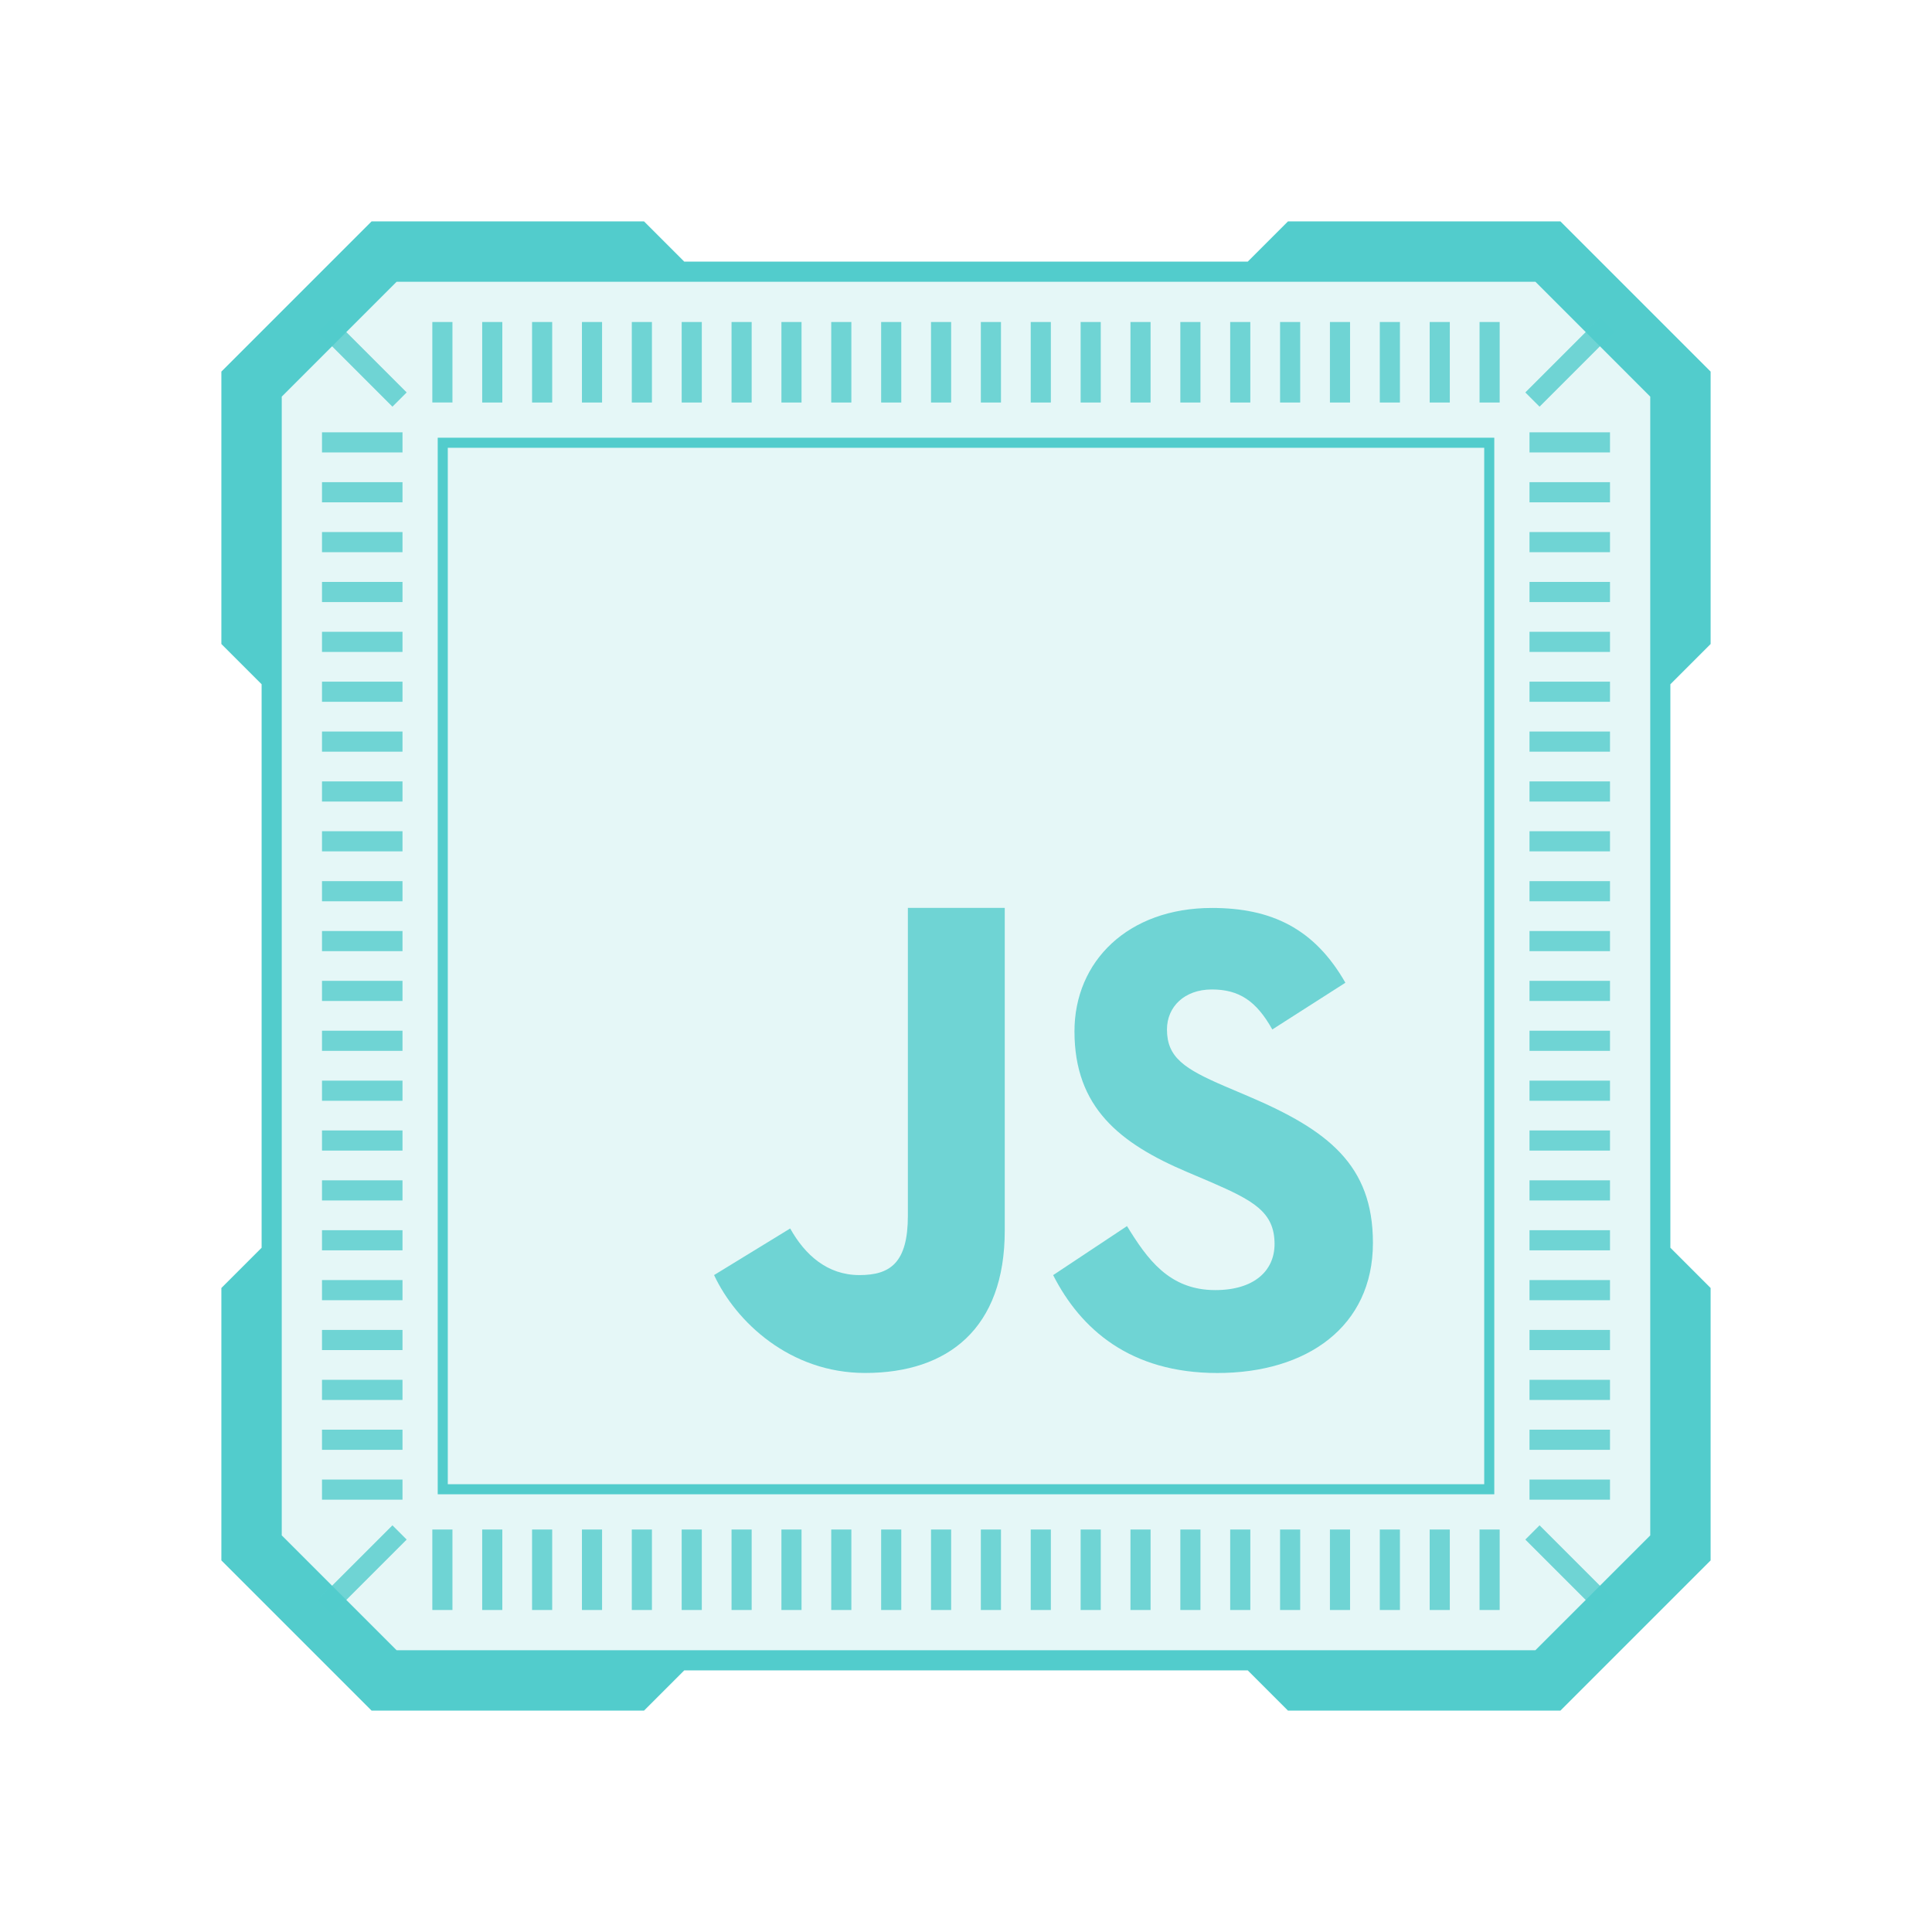
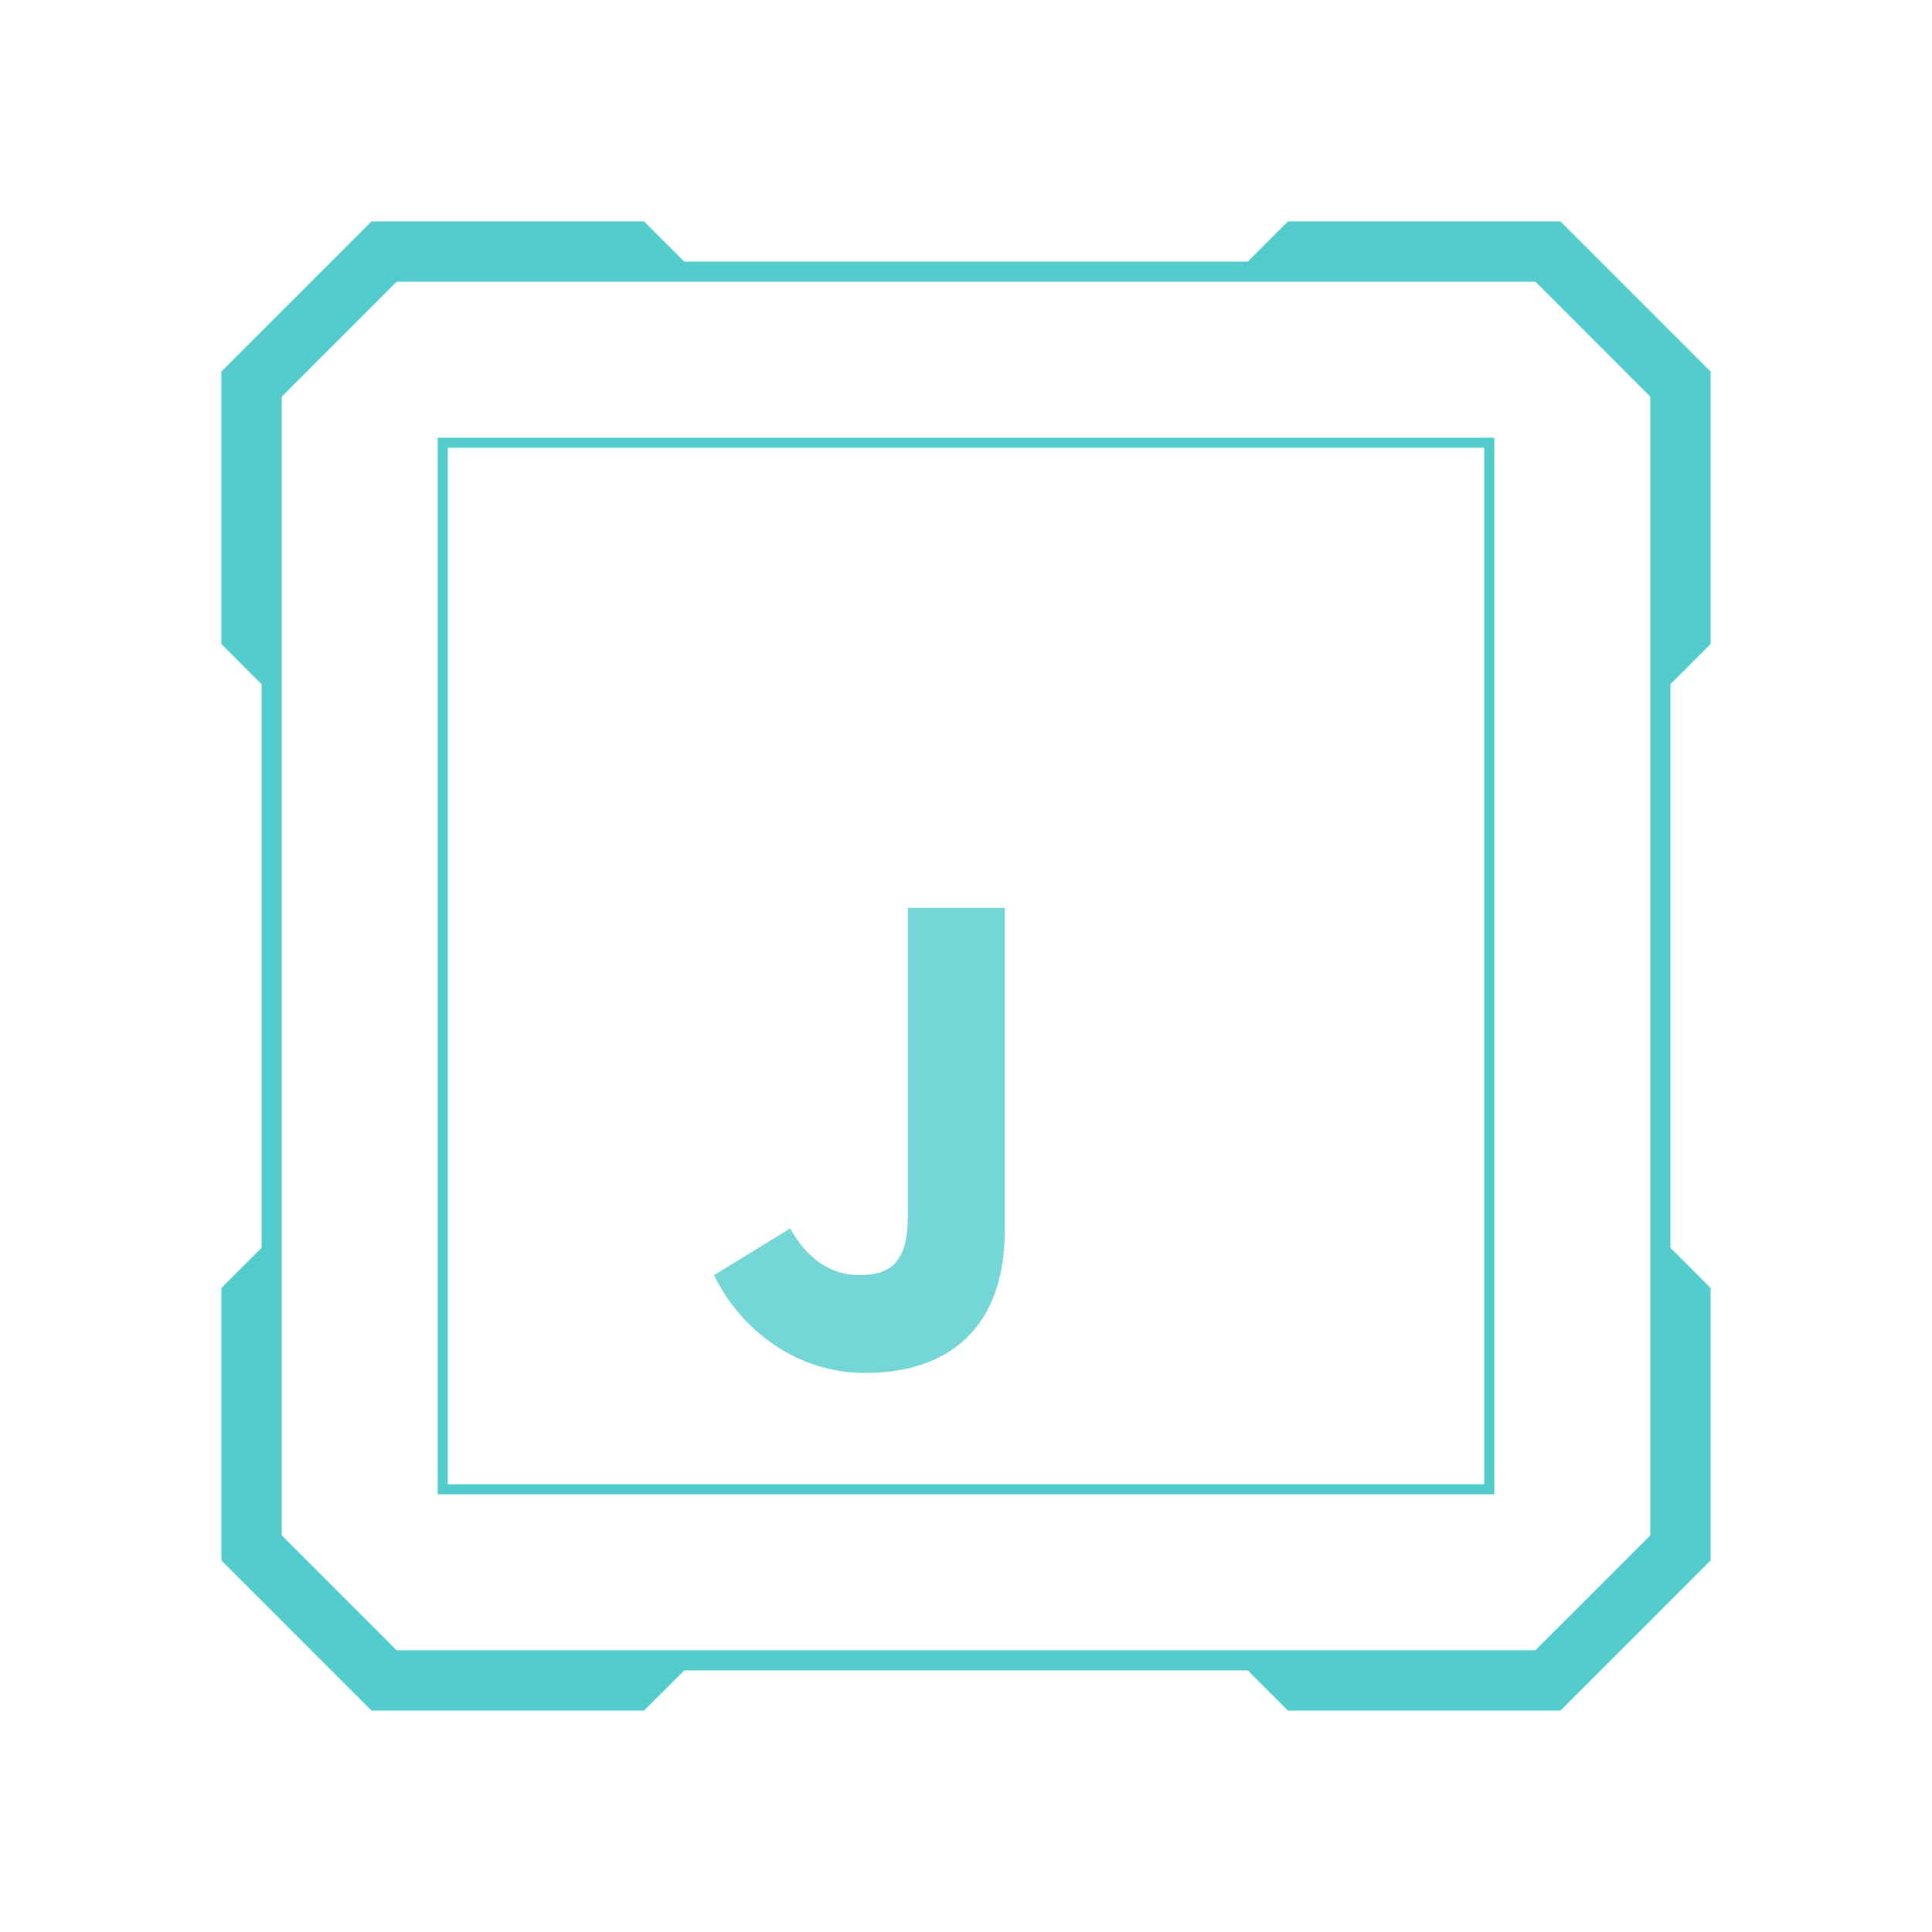
<svg xmlns="http://www.w3.org/2000/svg" viewBox="0 0 48 48" width="48px" height="48px" baseProfile="basic">
-   <path fill="#52cccc" d="M6.75,38.25V9.75c1.172-1.172,1.828-1.828,3-3h28.5c1.172,1.172,1.828,1.828,3,3v28.5 c-1.172,1.172-1.828,1.828-3,3H9.75C8.578,40.078,7.922,39.422,6.75,38.25z" opacity=".15" />
  <path fill="#52cccc" d="M42.5,16V9.232L38.768,5.5H32l-1,1H17l-1-1H9.232L5.5,9.232V16l1,1v14l-1,1v6.768L9.232,42.5H16l1-1 h14l1,1h6.768l3.732-3.732V32l-1-1V17L42.5,16z M7,38.146V9.854L9.854,7h28.293L41,9.854v28.293L38.146,41H9.854L7,38.146z" />
-   <path fill="#52cccc" d="M11.241,10h-0.5V8h0.5V10z M12.48,8h-0.5v2h0.5V8z M13.719,8h-0.5v2h0.5V8z M14.958,8 h-0.5v2h0.5V8z M16.197,8h-0.5v2h0.5V8z M17.436,8h-0.5v2h0.5V8z M18.675,8h-0.5v2h0.5V8z M19.914,8h-0.5v2h0.5V8z M21.152,8h-0.5v2 h0.5V8z M22.392,8h-0.5v2h0.5V8z M23.631,8h-0.5v2h0.5V8z M24.869,8h-0.5v2h0.5V8z M26.108,8h-0.5v2h0.5V8z M27.348,8h-0.5v2h0.5V8z M28.586,8h-0.5v2h0.5V8z M29.825,8h-0.5v2h0.5V8z M31.064,8h-0.5v2h0.5V8z M32.303,8h-0.5v2h0.5V8z M33.542,8h-0.5v2h0.5V8z M34.781,8h-0.5v2h0.5V8z M36.02,8h-0.5v2h0.5V8z M37.259,8h-0.5v2h0.5V8z M40.104,8.25L39.75,7.896L37.896,9.75l0.354,0.354 L40.104,8.25z M40,10.741h-2v0.5h2V10.741z M40,11.98h-2v0.5h2V11.98z M40,13.219h-2v0.5h2V13.219z M40,14.458h-2v0.5h2V14.458z M40,15.697h-2v0.5h2V15.697z M40,16.936h-2v0.5h2V16.936z M40,18.175h-2v0.5h2V18.175z M40,19.414h-2v0.5h2V19.414z M40,20.652h-2 v0.5h2V20.652z M40,21.892h-2v0.5h2V21.892z M40,23.131h-2v0.5h2V23.131z M40,24.369h-2v0.5h2V24.369z M40,25.608h-2v0.5h2V25.608z M40,26.848h-2v0.5h2V26.848z M40,28.086h-2v0.5h2V28.086z M40,29.325h-2v0.5h2V29.325z M40,30.564h-2v0.5h2V30.564z M40,31.803h-2 v0.5h2V31.803z M40,33.042h-2v0.5h2V33.042z M40,34.281h-2v0.5h2V34.281z M40,35.52h-2v0.5h2V35.52z M40,36.759h-2v0.5h2V36.759z M40.104,39.75l-1.854-1.854l-0.354,0.354l1.854,1.854L40.104,39.75z M37.259,38h-0.5v2h0.5V38z M36.02,38h-0.5v2h0.5V38z M34.781,38h-0.5v2h0.5V38z M33.542,38h-0.5v2h0.5V38z M32.303,38h-0.5v2h0.5V38z M31.064,38h-0.5v2h0.5V38z M29.825,38h-0.5v2h0.5 V38z M28.586,38h-0.5v2h0.5V38z M27.348,38h-0.5v2h0.5V38z M26.108,38h-0.5v2h0.5V38z M24.869,38h-0.5v2h0.5V38z M23.631,38h-0.5v2 h0.5V38z M22.392,38h-0.5v2h0.5V38z M21.152,38h-0.5v2h0.5V38z M19.914,38h-0.5v2h0.5V38z M18.675,38h-0.5v2h0.5V38z M17.436,38 h-0.5v2h0.5V38z M16.197,38h-0.5v2h0.5V38z M14.958,38h-0.5v2h0.5V38z M13.719,38h-0.5v2h0.5V38z M12.48,38h-0.5v2h0.5V38z M11.241,38h-0.5v2h0.5V38z M10.104,38.25L9.75,37.896L7.896,39.75l0.354,0.354L10.104,38.25z M10,36.759H8v0.5h2V36.759z M10,35.52 H8v0.5h2V35.52z M10,34.281H8v0.5h2V34.281z M10,33.042H8v0.5h2V33.042z M10,31.803H8v0.5h2V31.803z M10,30.564H8v0.5h2V30.564z M10,29.325H8v0.5h2V29.325z M10,28.086H8v0.5h2V28.086z M10,26.848H8v0.5h2V26.848z M10,25.608H8v0.5h2V25.608z M10,24.369H8v0.5h2 V24.369z M10,23.131H8v0.5h2V23.131z M10,21.892H8v0.5h2V21.892z M10,20.652H8v0.5h2V20.652z M10,19.414H8v0.5h2V19.414z M10,18.175 H8v0.5h2V18.175z M10,16.936H8v0.5h2V16.936z M10,15.697H8v0.5h2V15.697z M10,14.458H8v0.5h2V14.458z M10,13.219H8v0.5h2V13.219z M10,11.98H8v0.5h2V11.98z M10,10.741H8v0.5h2V10.741z M10.104,9.75L8.25,7.896L7.896,8.25l1.854,1.854L10.104,9.75z" opacity=".8" />
  <rect width="26" height="26" x="11" y="11" fill="none" stroke="#52cccc" stroke-miterlimit="10" stroke-width=".25" />
-   <path fill="#52cccc" d="M28,30.462c0.5,0.812,1.043,1.59,2.193,1.59c0.966,0,1.473-0.48,1.473-1.145 c0-0.795-0.524-1.078-1.587-1.54l-0.583-0.248c-1.682-0.714-2.801-1.608-2.801-3.496c0-1.741,1.332-3.065,3.415-3.065 c1.483,0,2.548,0.514,3.316,1.858l-1.816,1.161c-0.399-0.714-0.831-0.994-1.501-0.994c-0.683,0-1.116,0.431-1.116,0.994 c0,0.696,0.433,0.978,1.434,1.409l0.583,0.248c1.983,0.844,3.1,1.707,3.1,3.645c0,2.089-1.65,3.233-3.864,3.233 c-2.166,0-3.396-1.087-4.081-2.432L28,30.462z" opacity=".8" />
  <path fill="#52cccc" d="M19.632,30.521c0.365,0.654,0.921,1.158,1.72,1.158c0.764,0,1.204-0.302,1.204-1.475 v-7.648h2.407v8.017c0,2.432-1.41,3.538-3.47,3.538c-1.861,0-3.204-1.261-3.752-2.432L19.632,30.521z" opacity=".8" />
</svg>